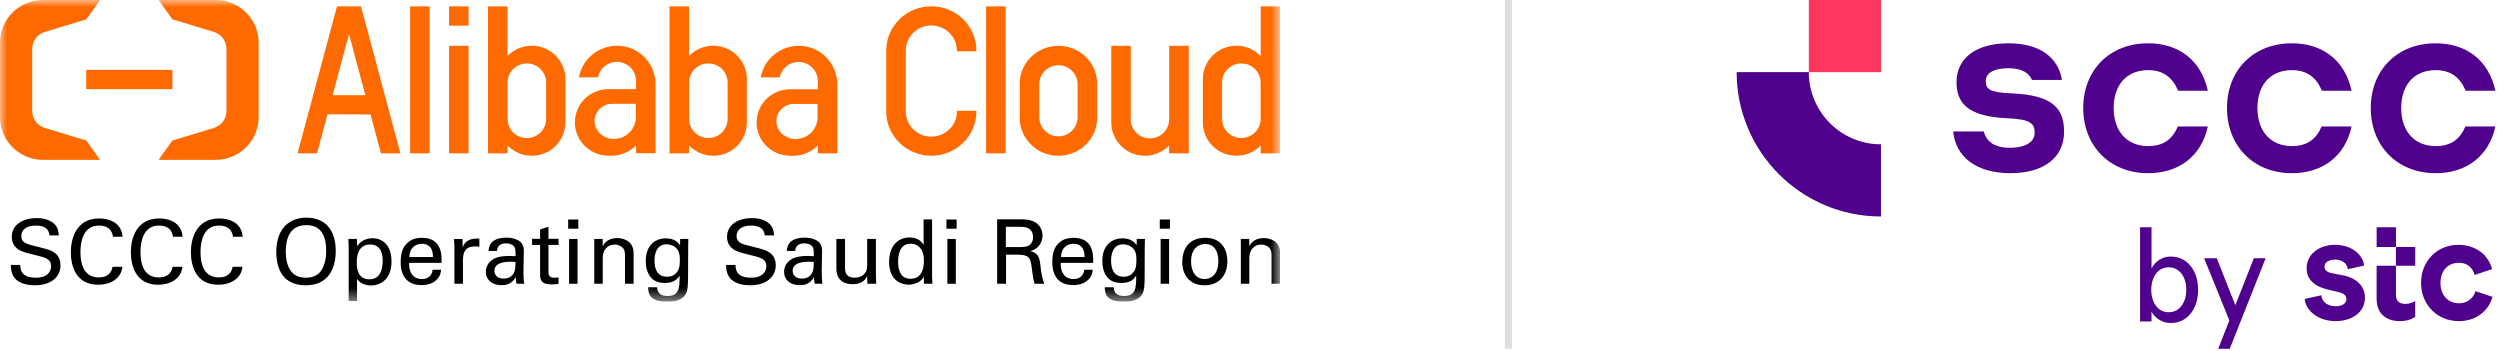
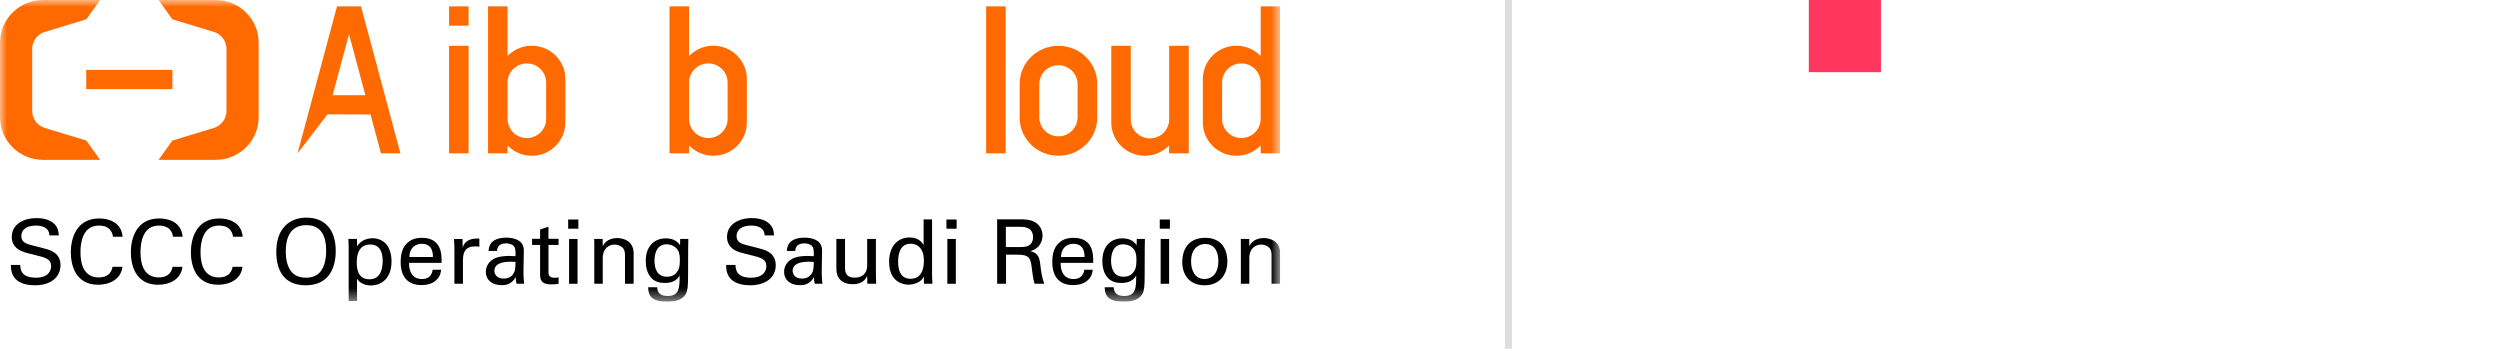
<svg xmlns="http://www.w3.org/2000/svg" width="178" height="25" viewBox="0 0 178 25" fill="none">
  <g clip-path="url(#clip0_24184_85720)">
    <mask id="mask0_24184_85720" style="mask-type:luminance" maskUnits="userSpaceOnUse" x="0" y="0" width="92" height="22">
      <path d="M91.15 0H0V21.481H91.15V0Z" fill="white" />
    </mask>
    <g mask="url(#mask0_24184_85720)">
      <path d="M12.276 4.976H6.141V6.347H12.276V4.976Z" fill="#FF6A00" />
      <path d="M15.35 0H11.29L12.27 1.374L15.23 2.273C15.778 2.445 16.128 2.949 16.124 3.491L16.124 3.494V7.888L16.124 7.891C16.128 8.433 15.778 8.937 15.23 9.109L12.27 10.008L11.29 11.382H15.35C17.044 11.382 18.417 10.021 18.417 8.343V3.039C18.417 1.361 17.044 0 15.35 0Z" fill="#FF6A00" />
      <path d="M3.067 0H7.127L6.147 1.374L3.187 2.273C2.638 2.445 2.289 2.949 2.293 3.491L2.293 3.494V7.888L2.293 7.891C2.289 8.433 2.638 8.937 3.187 9.109L6.147 10.008L7.127 11.382H3.067C1.373 11.382 0 10.021 0 8.343V3.039C0 1.361 1.373 0 3.067 0Z" fill="#FF6A00" />
-       <path d="M68.129 7.947C68.129 8.93 67.313 9.73 66.31 9.73C65.308 9.73 64.492 8.93 64.492 7.947V3.596C64.492 2.613 65.307 1.813 66.31 1.813C67.313 1.813 68.129 2.613 68.129 3.596V3.649H69.52V3.596C69.52 1.861 68.081 0.45 66.31 0.45C64.54 0.45 63.1 1.861 63.1 3.596V7.943C63.1 9.678 64.54 11.089 66.31 11.089C68.078 11.089 69.517 9.679 69.52 7.947V7.89H68.129V7.947Z" fill="#FF6A00" />
      <path d="M75.361 3.263C73.886 3.263 72.674 4.396 72.602 5.843V8.509C72.674 9.956 73.886 11.089 75.361 11.089C76.837 11.089 78.049 9.955 78.12 8.506V5.84C78.049 4.395 76.837 3.263 75.361 3.263ZM76.725 8.353C76.712 9.113 76.113 9.707 75.361 9.707C74.61 9.707 74.011 9.113 73.997 8.354V5.999C73.997 5.252 74.609 4.645 75.361 4.645C76.113 4.645 76.725 5.252 76.725 5.999V8.353Z" fill="#FF6A00" />
      <path d="M71.601 0.451H70.213V10.917H71.601V0.451Z" fill="#FF6A00" />
      <path d="M33.363 3.263H31.975V10.917H33.363V3.263Z" fill="#FF6A00" />
-       <path d="M30.59 0.451H29.203V10.917H30.59V0.451Z" fill="#FF6A00" />
-       <path d="M25.703 0.451H23.995L21.191 10.903L21.187 10.917H22.573L23.317 8.14L26.383 8.149L27.123 10.909L27.125 10.917H28.51L25.705 0.459L25.703 0.451ZM26.015 6.778H23.683L24.849 2.432L26.015 6.778Z" fill="#FF6A00" />
+       <path d="M25.703 0.451H23.995L21.191 10.903L21.187 10.917L23.317 8.14L26.383 8.149L27.123 10.909L27.125 10.917H28.51L25.705 0.459L25.703 0.451ZM26.015 6.778H23.683L24.849 2.432L26.015 6.778Z" fill="#FF6A00" />
      <path d="M83.246 8.497C83.246 9.245 82.633 9.853 81.879 9.853C81.124 9.853 80.511 9.245 80.511 8.497V3.263H79.123V8.722C79.123 10.027 80.194 11.089 81.511 11.089C81.753 11.089 81.992 11.053 82.222 10.982C82.356 10.943 82.485 10.889 82.604 10.825C82.818 10.715 83.012 10.577 83.181 10.413L83.24 10.355V10.917H84.64V3.263H83.246V8.497Z" fill="#FF6A00" />
      <path d="M33.363 0.451H31.975V1.827H33.363V0.451Z" fill="#FF6A00" />
      <path d="M37.865 3.256C37.238 3.256 36.645 3.496 36.195 3.932L36.136 3.99V0.452H34.748V10.918H36.136V10.356L36.195 10.413C36.645 10.85 37.238 11.09 37.865 11.09C39.183 11.09 40.254 10.028 40.254 8.722V5.624C40.254 4.318 39.183 3.256 37.865 3.256ZM38.884 5.875V8.471C38.884 9.22 38.269 9.83 37.513 9.83C36.756 9.83 36.141 9.22 36.141 8.471V5.875C36.141 5.125 36.756 4.516 37.513 4.516C38.269 4.516 38.884 5.125 38.884 5.875Z" fill="#FF6A00" />
      <path d="M50.788 3.255C50.16 3.255 49.567 3.495 49.117 3.931L49.058 3.989V0.451H47.67V10.917H49.058V10.354L49.117 10.412C49.567 10.849 50.16 11.089 50.788 11.089C52.105 11.089 53.176 10.027 53.176 8.721V5.623C53.176 4.317 52.105 3.255 50.788 3.255ZM51.806 5.874V8.47C51.806 9.219 51.191 9.829 50.435 9.829C49.678 9.829 49.063 9.219 49.063 8.47V5.874C49.063 5.125 49.679 4.515 50.435 4.515C51.191 4.515 51.806 5.125 51.806 5.874Z" fill="#FF6A00" />
      <path d="M89.762 0.451V3.989L89.702 3.931C89.253 3.495 88.66 3.255 88.032 3.255C86.715 3.255 85.644 4.317 85.644 5.623L85.644 8.723L85.642 8.73C85.644 10.031 86.715 11.089 88.032 11.089C88.66 11.089 89.253 10.849 89.702 10.412L89.762 10.355V10.917H91.15V0.451H89.762ZM89.756 5.874V8.47C89.756 9.219 89.141 9.829 88.385 9.829C87.629 9.829 87.013 9.219 87.013 8.47V5.874C87.013 5.125 87.629 4.515 88.385 4.515C89.141 4.515 89.756 5.125 89.756 5.874Z" fill="#FF6A00" />
-       <path d="M46.675 5.852C46.671 5.769 46.661 5.682 46.647 5.585L46.639 5.547C46.569 5.131 46.409 4.746 46.164 4.401C45.673 3.72 44.922 3.305 44.105 3.261C44.084 3.26 43.993 3.256 43.944 3.256C43.297 3.256 42.668 3.48 42.173 3.887C41.679 4.294 41.341 4.864 41.222 5.493L41.22 5.506H42.578L42.58 5.497C42.705 4.864 43.268 4.404 43.919 4.404C44.273 4.404 44.61 4.539 44.866 4.784C45.122 5.029 45.271 5.356 45.285 5.706L45.287 6.348H43.318C42.001 6.348 40.93 7.41 40.93 8.715C40.93 9.815 41.69 10.738 42.717 11.004C42.728 11.007 42.74 11.01 42.752 11.012C42.796 11.023 42.84 11.033 42.884 11.041C42.937 11.051 42.993 11.06 43.05 11.067C43.062 11.068 43.074 11.07 43.085 11.071C43.198 11.083 43.319 11.09 43.445 11.09C43.776 11.09 44.072 11.044 44.279 10.97C44.631 10.86 44.956 10.669 45.227 10.406L45.287 10.348V10.91H46.675V9.995V5.852ZM43.576 7.392H45.268V8.359C45.264 9.094 44.735 9.726 44.009 9.862C43.901 9.886 43.8 9.897 43.7 9.897C43.458 9.897 43.222 9.831 42.998 9.702C42.934 9.668 42.876 9.631 42.821 9.589C42.739 9.525 42.668 9.456 42.606 9.378L42.592 9.359C42.425 9.141 42.336 8.886 42.336 8.621C42.336 7.943 42.893 7.392 43.576 7.392Z" fill="#FF6A00" />
-       <path d="M59.614 5.859C59.61 5.776 59.601 5.689 59.586 5.592L59.579 5.554C59.508 5.138 59.349 4.753 59.104 4.408C58.613 3.727 57.862 3.312 57.044 3.268C57.023 3.267 56.932 3.263 56.883 3.263C56.236 3.263 55.607 3.487 55.112 3.894C54.618 4.301 54.281 4.871 54.161 5.5L54.159 5.513H55.518L55.519 5.504C55.645 4.87 56.208 4.41 56.858 4.41C57.212 4.41 57.549 4.545 57.806 4.791C58.062 5.035 58.21 5.363 58.225 5.712L58.227 6.355H56.257C54.94 6.355 53.869 7.417 53.869 8.722C53.869 9.821 54.63 10.745 55.656 11.01C55.667 11.014 55.679 11.016 55.691 11.019C55.735 11.03 55.779 11.04 55.824 11.048C55.876 11.058 55.932 11.066 55.99 11.073C56.001 11.075 56.013 11.076 56.025 11.078C56.138 11.09 56.258 11.097 56.385 11.097C56.715 11.097 57.011 11.051 57.218 10.977C57.571 10.867 57.895 10.676 58.167 10.412L58.226 10.355V10.917H59.614V10.002V5.859ZM56.516 7.399H58.207V8.366C58.203 9.101 57.674 9.733 56.948 9.868C56.84 9.892 56.739 9.904 56.64 9.904C56.398 9.904 56.162 9.838 55.938 9.708C55.873 9.675 55.815 9.638 55.76 9.596C55.678 9.531 55.608 9.462 55.546 9.384L55.531 9.366C55.364 9.148 55.276 8.893 55.276 8.627C55.276 7.95 55.832 7.399 56.516 7.399Z" fill="#FF6A00" />
      <path d="M1.442 18.863C1.455 19.181 1.493 19.772 2.557 19.772C3.519 19.772 3.641 19.181 3.641 18.952C3.641 18.438 3.224 18.336 2.577 18.177C1.871 18.005 1.557 17.929 1.32 17.77C0.942 17.516 0.839 17.173 0.839 16.868C0.839 15.934 1.73 15.527 2.602 15.527C2.91 15.527 3.532 15.578 3.904 15.979C4.16 16.258 4.173 16.57 4.186 16.76H3.519C3.487 16.188 3 16.061 2.545 16.061C1.903 16.061 1.519 16.347 1.519 16.805C1.519 17.211 1.788 17.351 2.352 17.484C3.455 17.764 3.577 17.79 3.846 17.967C4.276 18.247 4.308 18.692 4.308 18.883C4.308 19.696 3.666 20.312 2.48 20.312C2.128 20.312 1.41 20.255 1.044 19.791C0.781 19.454 0.775 19.086 0.775 18.863L1.442 18.863Z" fill="black" />
      <path d="M8.043 16.855C8.018 16.697 7.934 16.061 7.043 16.061C5.928 16.061 5.729 17.192 5.729 17.955C5.729 18.819 5.979 19.753 7.037 19.753C7.319 19.753 7.588 19.683 7.787 19.48C7.953 19.302 7.992 19.105 8.011 18.997H8.716C8.62 19.899 7.78 20.274 6.985 20.274C5.357 20.274 5.043 18.851 5.043 17.961C5.043 16.995 5.421 15.553 7.069 15.553C7.723 15.553 8.646 15.813 8.729 16.855H8.043Z" fill="black" />
      <path d="M12.317 16.855C12.292 16.697 12.208 16.061 11.317 16.061C10.202 16.061 10.003 17.192 10.003 17.955C10.003 18.819 10.253 19.753 11.311 19.753C11.593 19.753 11.862 19.683 12.061 19.48C12.227 19.302 12.266 19.105 12.285 18.997H12.99C12.894 19.899 12.054 20.274 11.259 20.274C9.631 20.274 9.317 18.851 9.317 17.961C9.317 16.995 9.695 15.553 11.343 15.553C11.997 15.553 12.92 15.813 13.003 16.855H12.317Z" fill="black" />
      <path d="M16.592 16.855C16.566 16.697 16.483 16.061 15.591 16.061C14.476 16.061 14.277 17.192 14.277 17.955C14.277 18.819 14.527 19.753 15.585 19.753C15.867 19.753 16.137 19.683 16.335 19.48C16.502 19.302 16.541 19.105 16.56 18.997H17.265C17.169 19.899 16.329 20.274 15.534 20.274C13.906 20.274 13.591 18.851 13.591 17.961C13.591 16.995 13.97 15.553 15.617 15.553C16.271 15.553 17.194 15.813 17.278 16.855H16.592Z" fill="black" />
      <path d="M20.269 16.112C20.75 15.598 21.384 15.496 21.814 15.496C23.096 15.496 23.904 16.309 23.904 17.866C23.904 19.086 23.41 20.313 21.762 20.313C20.185 20.313 19.672 19.201 19.672 17.942C19.672 17.421 19.762 16.652 20.269 16.112ZM20.756 19.353C21.019 19.677 21.416 19.772 21.782 19.772C22.16 19.772 22.538 19.671 22.807 19.353C23.186 18.896 23.224 18.171 23.224 17.86C23.224 16.818 22.878 16.03 21.82 16.03C20.647 16.03 20.346 16.964 20.346 17.904C20.346 18.406 20.435 18.959 20.756 19.353Z" fill="black" />
      <path d="M24.825 17.535C24.825 17.395 24.818 17.319 24.805 17.014H25.415L25.427 17.541C25.729 17.039 26.261 16.963 26.524 16.963C27.216 16.963 27.876 17.433 27.876 18.615C27.876 19.803 27.177 20.324 26.408 20.324C25.94 20.324 25.594 20.127 25.421 19.848V21.43H24.825V17.535ZM26.306 19.886C26.459 19.886 26.78 19.854 26.985 19.575C27.216 19.263 27.248 18.806 27.248 18.577C27.248 18.005 27.075 17.408 26.363 17.408C25.402 17.408 25.402 18.418 25.402 18.704C25.402 19.092 25.459 19.886 26.306 19.886Z" fill="black" />
      <path d="M29.125 18.717C29.112 19.378 29.388 19.867 30.048 19.867C30.439 19.867 30.753 19.664 30.804 19.207H31.407C31.388 19.365 31.362 19.626 31.131 19.874C30.99 20.032 30.67 20.299 30.022 20.299C29.009 20.299 28.528 19.677 28.528 18.666C28.528 18.037 28.657 17.516 29.163 17.167C29.471 16.951 29.856 16.932 30.041 16.932C31.484 16.932 31.452 18.196 31.439 18.717L29.125 18.717ZM30.824 18.298C30.83 17.993 30.772 17.358 30.029 17.358C29.637 17.358 29.163 17.593 29.15 18.298H30.824Z" fill="black" />
      <path d="M32.354 17.663C32.354 17.447 32.342 17.224 32.322 17.015H32.931L32.944 17.631C33.059 17.186 33.444 17.04 33.714 17.002C33.893 16.976 34.028 16.983 34.13 16.989V17.574C34.098 17.561 34.06 17.555 34.015 17.548C33.97 17.542 33.912 17.542 33.842 17.542C33.13 17.542 32.963 17.961 32.963 18.508V20.204H32.354V17.663Z" fill="black" />
      <path d="M36.777 20.204C36.732 20.045 36.719 19.893 36.719 19.727C36.431 20.255 35.995 20.306 35.725 20.306C34.988 20.306 34.591 19.893 34.591 19.365C34.591 19.111 34.681 18.704 35.155 18.431C35.501 18.241 36.014 18.222 36.27 18.222C36.424 18.222 36.52 18.228 36.706 18.241C36.706 17.847 36.706 17.675 36.591 17.535C36.469 17.377 36.206 17.326 36.033 17.326C35.424 17.326 35.392 17.739 35.386 17.866H34.783C34.802 17.701 34.821 17.478 35.007 17.262C35.251 16.995 35.706 16.919 36.046 16.919C36.514 16.919 37.014 17.065 37.187 17.389C37.29 17.58 37.296 17.732 37.296 17.878L37.27 19.403C37.27 19.454 37.277 19.88 37.322 20.204L36.777 20.204ZM36.36 18.635C36.117 18.635 35.2 18.635 35.2 19.283C35.2 19.486 35.328 19.835 35.866 19.835C36.174 19.835 36.405 19.715 36.553 19.492C36.687 19.276 36.693 19.099 36.706 18.654C36.597 18.641 36.507 18.635 36.36 18.635Z" fill="black" />
      <path d="M37.884 17.002H38.455V16.334L39.051 16.144V17.002H39.769V17.44H39.051V19.353C39.051 19.511 39.051 19.778 39.481 19.778C39.602 19.778 39.718 19.759 39.769 19.746V20.21C39.66 20.23 39.487 20.249 39.269 20.249C38.718 20.249 38.455 20.09 38.455 19.569V17.44H37.884V17.002Z" fill="black" />
      <path d="M40.454 15.629H41.178V16.283H40.454V15.629ZM40.518 17.014H41.121V20.204H40.518V17.014Z" fill="black" />
      <path d="M42.313 17.382L42.306 17.014H42.909L42.915 17.528C42.986 17.395 43.217 16.95 43.947 16.95C44.236 16.95 45.114 17.058 45.114 18.037V20.204H44.499V18.177C44.499 17.967 44.473 17.776 44.326 17.63C44.172 17.484 43.96 17.414 43.755 17.414C43.319 17.414 42.915 17.725 42.915 18.367V20.204H42.313V17.382Z" fill="black" />
      <path d="M46.786 20.452C46.812 20.808 46.965 21.075 47.536 21.075C48.376 21.075 48.389 20.471 48.389 19.607C48.132 20.134 47.523 20.147 47.331 20.147C47.036 20.147 46.613 20.083 46.343 19.753C46.068 19.429 45.978 19.003 45.978 18.577C45.978 17.497 46.619 16.97 47.408 16.97C48.055 16.97 48.292 17.288 48.421 17.453L48.427 17.014H49.01L48.998 17.592L48.991 19.588C48.991 20.357 48.965 20.668 48.837 20.909C48.568 21.418 47.94 21.481 47.497 21.481C46.209 21.481 46.17 20.884 46.145 20.452H46.786ZM48.19 19.384C48.318 19.219 48.408 19.047 48.408 18.469C48.408 18.069 48.318 17.84 48.158 17.675C47.997 17.503 47.741 17.395 47.465 17.395C46.702 17.395 46.6 18.158 46.6 18.565C46.6 19.054 46.747 19.702 47.485 19.702C47.837 19.702 48.042 19.575 48.19 19.384Z" fill="black" />
      <path d="M52.367 18.863C52.38 19.181 52.419 19.772 53.483 19.772C54.444 19.772 54.566 19.181 54.566 18.952C54.566 18.438 54.149 18.336 53.502 18.177C52.797 18.005 52.483 17.929 52.245 17.77C51.867 17.516 51.764 17.173 51.764 16.868C51.764 15.934 52.656 15.527 53.528 15.527C53.835 15.527 54.457 15.578 54.829 15.979C55.085 16.258 55.098 16.57 55.111 16.76H54.444C54.412 16.188 53.925 16.061 53.47 16.061C52.829 16.061 52.444 16.347 52.444 16.805C52.444 17.211 52.713 17.351 53.278 17.484C54.38 17.764 54.502 17.79 54.771 17.967C55.201 18.247 55.233 18.692 55.233 18.883C55.233 19.696 54.592 20.312 53.406 20.312C53.053 20.312 52.335 20.255 51.97 19.791C51.707 19.454 51.7 19.086 51.7 18.863L52.367 18.863Z" fill="black" />
      <path d="M58.013 20.204C57.968 20.045 57.955 19.893 57.955 19.727C57.667 20.255 57.231 20.306 56.962 20.306C56.224 20.306 55.827 19.893 55.827 19.365C55.827 19.111 55.917 18.704 56.391 18.431C56.737 18.241 57.25 18.222 57.507 18.222C57.66 18.222 57.757 18.228 57.943 18.241C57.943 17.847 57.943 17.675 57.827 17.535C57.706 17.377 57.443 17.326 57.27 17.326C56.66 17.326 56.628 17.739 56.622 17.866H56.019C56.039 17.701 56.058 17.478 56.244 17.262C56.487 16.995 56.943 16.919 57.282 16.919C57.75 16.919 58.25 17.065 58.423 17.389C58.526 17.58 58.532 17.732 58.532 17.878L58.507 19.403C58.507 19.454 58.513 19.88 58.558 20.204L58.013 20.204ZM57.596 18.635C57.353 18.635 56.436 18.635 56.436 19.283C56.436 19.486 56.564 19.835 57.103 19.835C57.411 19.835 57.641 19.715 57.789 19.492C57.923 19.276 57.93 19.099 57.943 18.654C57.834 18.641 57.744 18.635 57.596 18.635Z" fill="black" />
      <path d="M60.166 17.014V19.066C60.166 19.378 60.236 19.771 60.852 19.771C61.153 19.771 61.435 19.67 61.608 19.416C61.743 19.225 61.743 18.977 61.743 18.818V17.014H62.365V19.606C62.365 19.67 62.378 20.026 62.384 20.204H61.756L61.743 19.657C61.627 19.88 61.409 20.235 60.717 20.235C59.922 20.235 59.55 19.784 59.55 19.155V17.014L60.166 17.014Z" fill="black" />
      <path d="M65.761 15.623H66.363V19.696C66.363 19.766 66.376 20.039 66.389 20.204H65.786L65.773 19.696C65.722 19.785 65.652 19.919 65.485 20.033C65.222 20.211 64.908 20.268 64.69 20.268C64.26 20.268 63.305 20.046 63.305 18.648C63.305 17.434 64.004 16.907 64.76 16.907C65.453 16.907 65.684 17.313 65.761 17.447V15.623ZM65.537 17.676C65.408 17.51 65.171 17.352 64.831 17.352C63.946 17.352 63.946 18.413 63.946 18.629C63.946 19.194 64.094 19.849 64.831 19.849C65.78 19.849 65.78 18.813 65.78 18.565C65.78 18.101 65.671 17.847 65.537 17.676Z" fill="black" />
      <path d="M67.387 15.629H68.112V16.283H67.387V15.629ZM67.452 17.014H68.054V20.204H67.452V17.014Z" fill="black" />
      <path d="M70.996 15.616H72.649C72.887 15.616 73.374 15.616 73.714 15.832C74.06 16.048 74.227 16.398 74.227 16.766C74.227 17.09 74.105 17.376 73.9 17.58C73.701 17.777 73.496 17.84 73.355 17.878C73.797 17.993 73.996 18.19 74.06 18.762C74.124 19.302 74.169 19.696 74.349 20.204H73.662C73.56 19.899 73.496 19.34 73.451 18.99C73.374 18.323 73.214 18.133 72.438 18.133H71.63V20.204H70.996V15.616ZM71.617 17.592H72.63C72.701 17.592 73.066 17.592 73.239 17.491C73.329 17.44 73.553 17.275 73.553 16.893C73.553 16.15 72.887 16.15 72.63 16.15H71.617V17.592Z" fill="black" />
      <path d="M75.519 18.717C75.507 19.378 75.782 19.867 76.443 19.867C76.834 19.867 77.148 19.664 77.2 19.207H77.802C77.783 19.365 77.757 19.626 77.526 19.874C77.385 20.032 77.064 20.299 76.417 20.299C75.404 20.299 74.923 19.677 74.923 18.666C74.923 18.037 75.052 17.516 75.558 17.167C75.866 16.951 76.25 16.932 76.436 16.932C77.879 16.932 77.847 18.196 77.834 18.717L75.519 18.717ZM77.219 18.298C77.225 17.993 77.167 17.358 76.424 17.358C76.033 17.358 75.558 17.593 75.546 18.298H77.219Z" fill="black" />
      <path d="M79.294 20.452C79.32 20.808 79.474 21.075 80.044 21.075C80.884 21.075 80.897 20.471 80.897 19.607C80.641 20.134 80.032 20.147 79.84 20.147C79.544 20.147 79.121 20.083 78.852 19.753C78.576 19.429 78.487 19.003 78.487 18.577C78.487 17.497 79.128 16.97 79.916 16.97C80.564 16.97 80.801 17.288 80.929 17.453L80.936 17.014H81.519L81.506 17.592L81.499 19.588C81.499 20.357 81.474 20.668 81.346 20.909C81.077 21.418 80.448 21.481 80.006 21.481C78.717 21.481 78.679 20.884 78.653 20.452H79.294ZM80.698 19.384C80.826 19.219 80.916 19.047 80.916 18.469C80.916 18.069 80.826 17.84 80.666 17.675C80.506 17.503 80.249 17.395 79.974 17.395C79.211 17.395 79.109 18.158 79.109 18.565C79.109 19.054 79.256 19.702 79.993 19.702C80.346 19.702 80.551 19.575 80.698 19.384Z" fill="black" />
      <path d="M82.575 15.629H83.299V16.283H82.575V15.629ZM82.638 17.014H83.241V20.204H82.638V17.014Z" fill="black" />
      <path d="M85.812 16.932C87.1 16.932 87.389 17.936 87.389 18.603C87.389 19.537 86.857 20.312 85.76 20.312C84.696 20.312 84.177 19.581 84.177 18.647C84.177 17.859 84.549 16.932 85.812 16.932ZM85.773 19.867C86.228 19.867 86.748 19.543 86.748 18.584C86.748 17.79 86.376 17.37 85.812 17.37C85.427 17.37 84.805 17.612 84.805 18.609C84.805 19.264 85.087 19.867 85.773 19.867Z" fill="black" />
      <path d="M88.349 17.382L88.343 17.014H88.945L88.951 17.528C89.022 17.395 89.253 16.95 89.983 16.95C90.272 16.95 91.15 17.058 91.15 18.037V20.204H90.535V18.177C90.535 17.967 90.509 17.776 90.362 17.63C90.208 17.484 89.996 17.414 89.791 17.414C89.355 17.414 88.951 17.725 88.951 18.367V20.204H88.349V17.382Z" fill="black" />
    </g>
  </g>
  <rect x="107.15" width="0.5" height="24.836" fill="#D9D9D9" fill-opacity="0.878" />
  <path d="M133.925 0H128.788V5.138H133.925V0Z" fill="#FF375E" />
-   <path d="M133.925 10.275V15.413C128.252 15.413 123.65 10.813 123.65 5.138H128.788C128.788 7.975 131.088 10.275 133.925 10.275ZM143.14 12.33C145.529 12.33 146.962 11.22 146.962 9.378C146.962 7.655 146.075 6.768 143.226 6.648C141.64 6.58 141.385 6.341 141.385 5.761C141.385 5.182 141.998 4.857 142.989 4.857C144.03 4.857 144.473 5.232 144.678 5.693H146.811C146.555 4.123 145.275 3.083 143.006 3.083C140.738 3.083 139.305 4.106 139.305 5.847C139.305 7.4 140.175 8.304 142.972 8.423C144.611 8.491 144.866 8.815 144.866 9.464C144.866 10.113 144.201 10.522 143.109 10.522C142.017 10.522 141.436 10.095 141.249 9.362H139.066C139.236 11.119 140.652 12.331 143.143 12.331L143.14 12.33ZM157.198 9.002H155.065C154.673 9.923 154.024 10.402 152.95 10.402C151.414 10.402 150.493 9.326 150.493 7.689C150.493 6.052 151.414 4.993 152.95 4.993C154.025 4.993 154.691 5.522 155.083 6.461H157.198C156.72 4.277 155.117 3.083 152.95 3.083C150.186 3.083 148.326 5.011 148.326 7.689C148.326 10.367 150.186 12.33 152.95 12.33C155.117 12.33 156.738 11.135 157.198 9.002ZM167.434 9.002H165.301C164.909 9.923 164.26 10.402 163.186 10.402C161.65 10.402 160.729 9.326 160.729 7.689C160.729 6.052 161.65 4.993 163.186 4.993C164.261 4.993 164.927 5.522 165.319 6.461H167.434C166.956 4.277 165.353 3.083 163.186 3.083C160.422 3.083 158.562 5.011 158.562 7.689C158.562 10.367 160.422 12.33 163.186 12.33C165.353 12.33 166.974 11.135 167.434 9.002ZM177.671 9.002H175.538C175.146 9.923 174.497 10.402 173.423 10.402C171.887 10.402 170.966 9.326 170.966 7.689C170.966 6.052 171.887 4.993 173.423 4.993C174.498 4.993 175.164 5.522 175.556 6.461H177.671C177.193 4.277 175.59 3.083 173.423 3.083C170.659 3.083 168.799 5.011 168.799 7.689C168.799 10.367 170.659 12.33 173.423 12.33C175.59 12.33 177.211 11.135 177.671 9.002ZM170.591 16.182V17.587H169.217V16.182H170.591ZM176.252 20.73L177.469 21.136C177.365 21.51 177.167 21.875 176.844 22.187C176.438 22.583 175.845 22.864 175.074 22.864C174.304 22.864 173.648 22.583 173.17 22.105C172.681 21.615 172.379 20.94 172.379 20.148C172.379 19.356 172.67 18.68 173.15 18.191C173.628 17.713 174.295 17.432 175.034 17.432C175.834 17.432 176.438 17.723 176.855 18.129C177.146 18.431 177.344 18.794 177.437 19.159L176.199 19.575C176.137 19.378 176.043 19.18 175.886 19.023C175.699 18.836 175.438 18.711 175.064 18.711C174.71 18.711 174.387 18.836 174.148 19.075C173.909 19.324 173.763 19.679 173.763 20.147C173.763 20.615 173.909 20.969 174.148 21.218C174.387 21.457 174.72 21.593 175.074 21.593C175.459 21.593 175.729 21.457 175.928 21.27C176.095 21.114 176.199 20.916 176.251 20.729L176.252 20.73ZM170.591 17.587H171.964V18.919H170.591V17.587ZM167.968 20.168C168.239 20.439 168.384 20.793 168.384 21.188C168.384 21.624 168.219 22 167.936 22.281C167.562 22.645 166.989 22.864 166.292 22.864C165.595 22.864 164.939 22.615 164.543 22.199C164.294 21.948 164.127 21.637 164.096 21.283L165.282 21.022C165.292 21.209 165.366 21.376 165.491 21.5C165.668 21.688 165.949 21.803 166.292 21.803C166.77 21.803 167.062 21.615 167.062 21.293C167.062 21.032 166.885 20.887 166.49 20.793L165.7 20.606C165.221 20.491 164.857 20.303 164.607 20.054C164.357 19.805 164.232 19.483 164.232 19.097C164.232 18.659 164.409 18.264 164.722 17.972C165.086 17.639 165.616 17.43 166.251 17.43C166.938 17.43 167.521 17.67 167.896 18.044C168.135 18.283 168.292 18.575 168.322 18.908L167.167 19.169C167.146 19.003 167.074 18.856 166.97 18.742C166.803 18.577 166.554 18.482 166.263 18.482C165.795 18.482 165.502 18.691 165.502 18.992C165.502 19.221 165.69 19.388 166.022 19.45L166.823 19.605C167.313 19.699 167.697 19.897 167.968 20.167V20.168ZM160.474 18.387H161.314L158.757 24.836H157.935L158.73 22.815L156.933 18.387H157.836L159.155 21.731L160.475 18.387H160.474ZM156.351 19.639C156.453 19.934 156.504 20.267 156.504 20.637C156.504 21.008 156.452 21.34 156.351 21.631C156.248 21.923 156.11 22.169 155.934 22.373C155.76 22.577 155.556 22.731 155.325 22.837C155.093 22.944 154.844 22.997 154.579 22.997C154.357 22.997 154.165 22.964 154.001 22.897C153.838 22.83 153.702 22.753 153.59 22.664C153.479 22.576 153.39 22.487 153.323 22.396C153.256 22.305 153.212 22.235 153.188 22.186V22.888H152.374V16.183H153.188V19.126C153.212 19.071 153.257 18.995 153.323 18.898C153.389 18.801 153.478 18.706 153.59 18.611C153.702 18.517 153.838 18.436 154.001 18.369C154.165 18.302 154.357 18.269 154.579 18.269C154.844 18.269 155.093 18.322 155.325 18.429C155.556 18.535 155.76 18.689 155.934 18.893C156.109 19.097 156.248 19.346 156.351 19.639ZM155.664 20.633C155.664 20.409 155.635 20.198 155.578 20.001C155.521 19.805 155.437 19.636 155.33 19.493C155.221 19.35 155.091 19.238 154.936 19.156C154.783 19.074 154.61 19.033 154.416 19.033C154.223 19.033 154.042 19.074 153.887 19.156C153.734 19.237 153.604 19.35 153.499 19.493C153.394 19.636 153.312 19.805 153.255 20.001C153.198 20.198 153.169 20.409 153.169 20.633C153.169 20.856 153.198 21.065 153.255 21.259C153.312 21.452 153.394 21.622 153.499 21.767C153.604 21.913 153.734 22.027 153.887 22.108C154.041 22.19 154.218 22.23 154.416 22.23C154.615 22.23 154.782 22.19 154.936 22.108C155.089 22.027 155.221 21.913 155.33 21.767C155.438 21.622 155.521 21.452 155.578 21.259C155.635 21.065 155.664 20.856 155.664 20.633ZM169.217 18.919H170.591V20.949C170.591 21.188 170.642 21.365 170.746 21.469C170.871 21.584 171.037 21.636 171.266 21.636C171.589 21.636 171.838 21.521 171.963 21.427V22.55C171.796 22.696 171.412 22.863 170.87 22.863C170.329 22.863 169.912 22.707 169.622 22.415C169.361 22.144 169.215 21.76 169.215 21.28V18.918L169.217 18.919Z" fill="#4F008C" />
  <defs>
    <clipPath id="clip0_24184_85720">
      <rect width="91.15" height="21.481" fill="white" />
    </clipPath>
  </defs>
</svg>